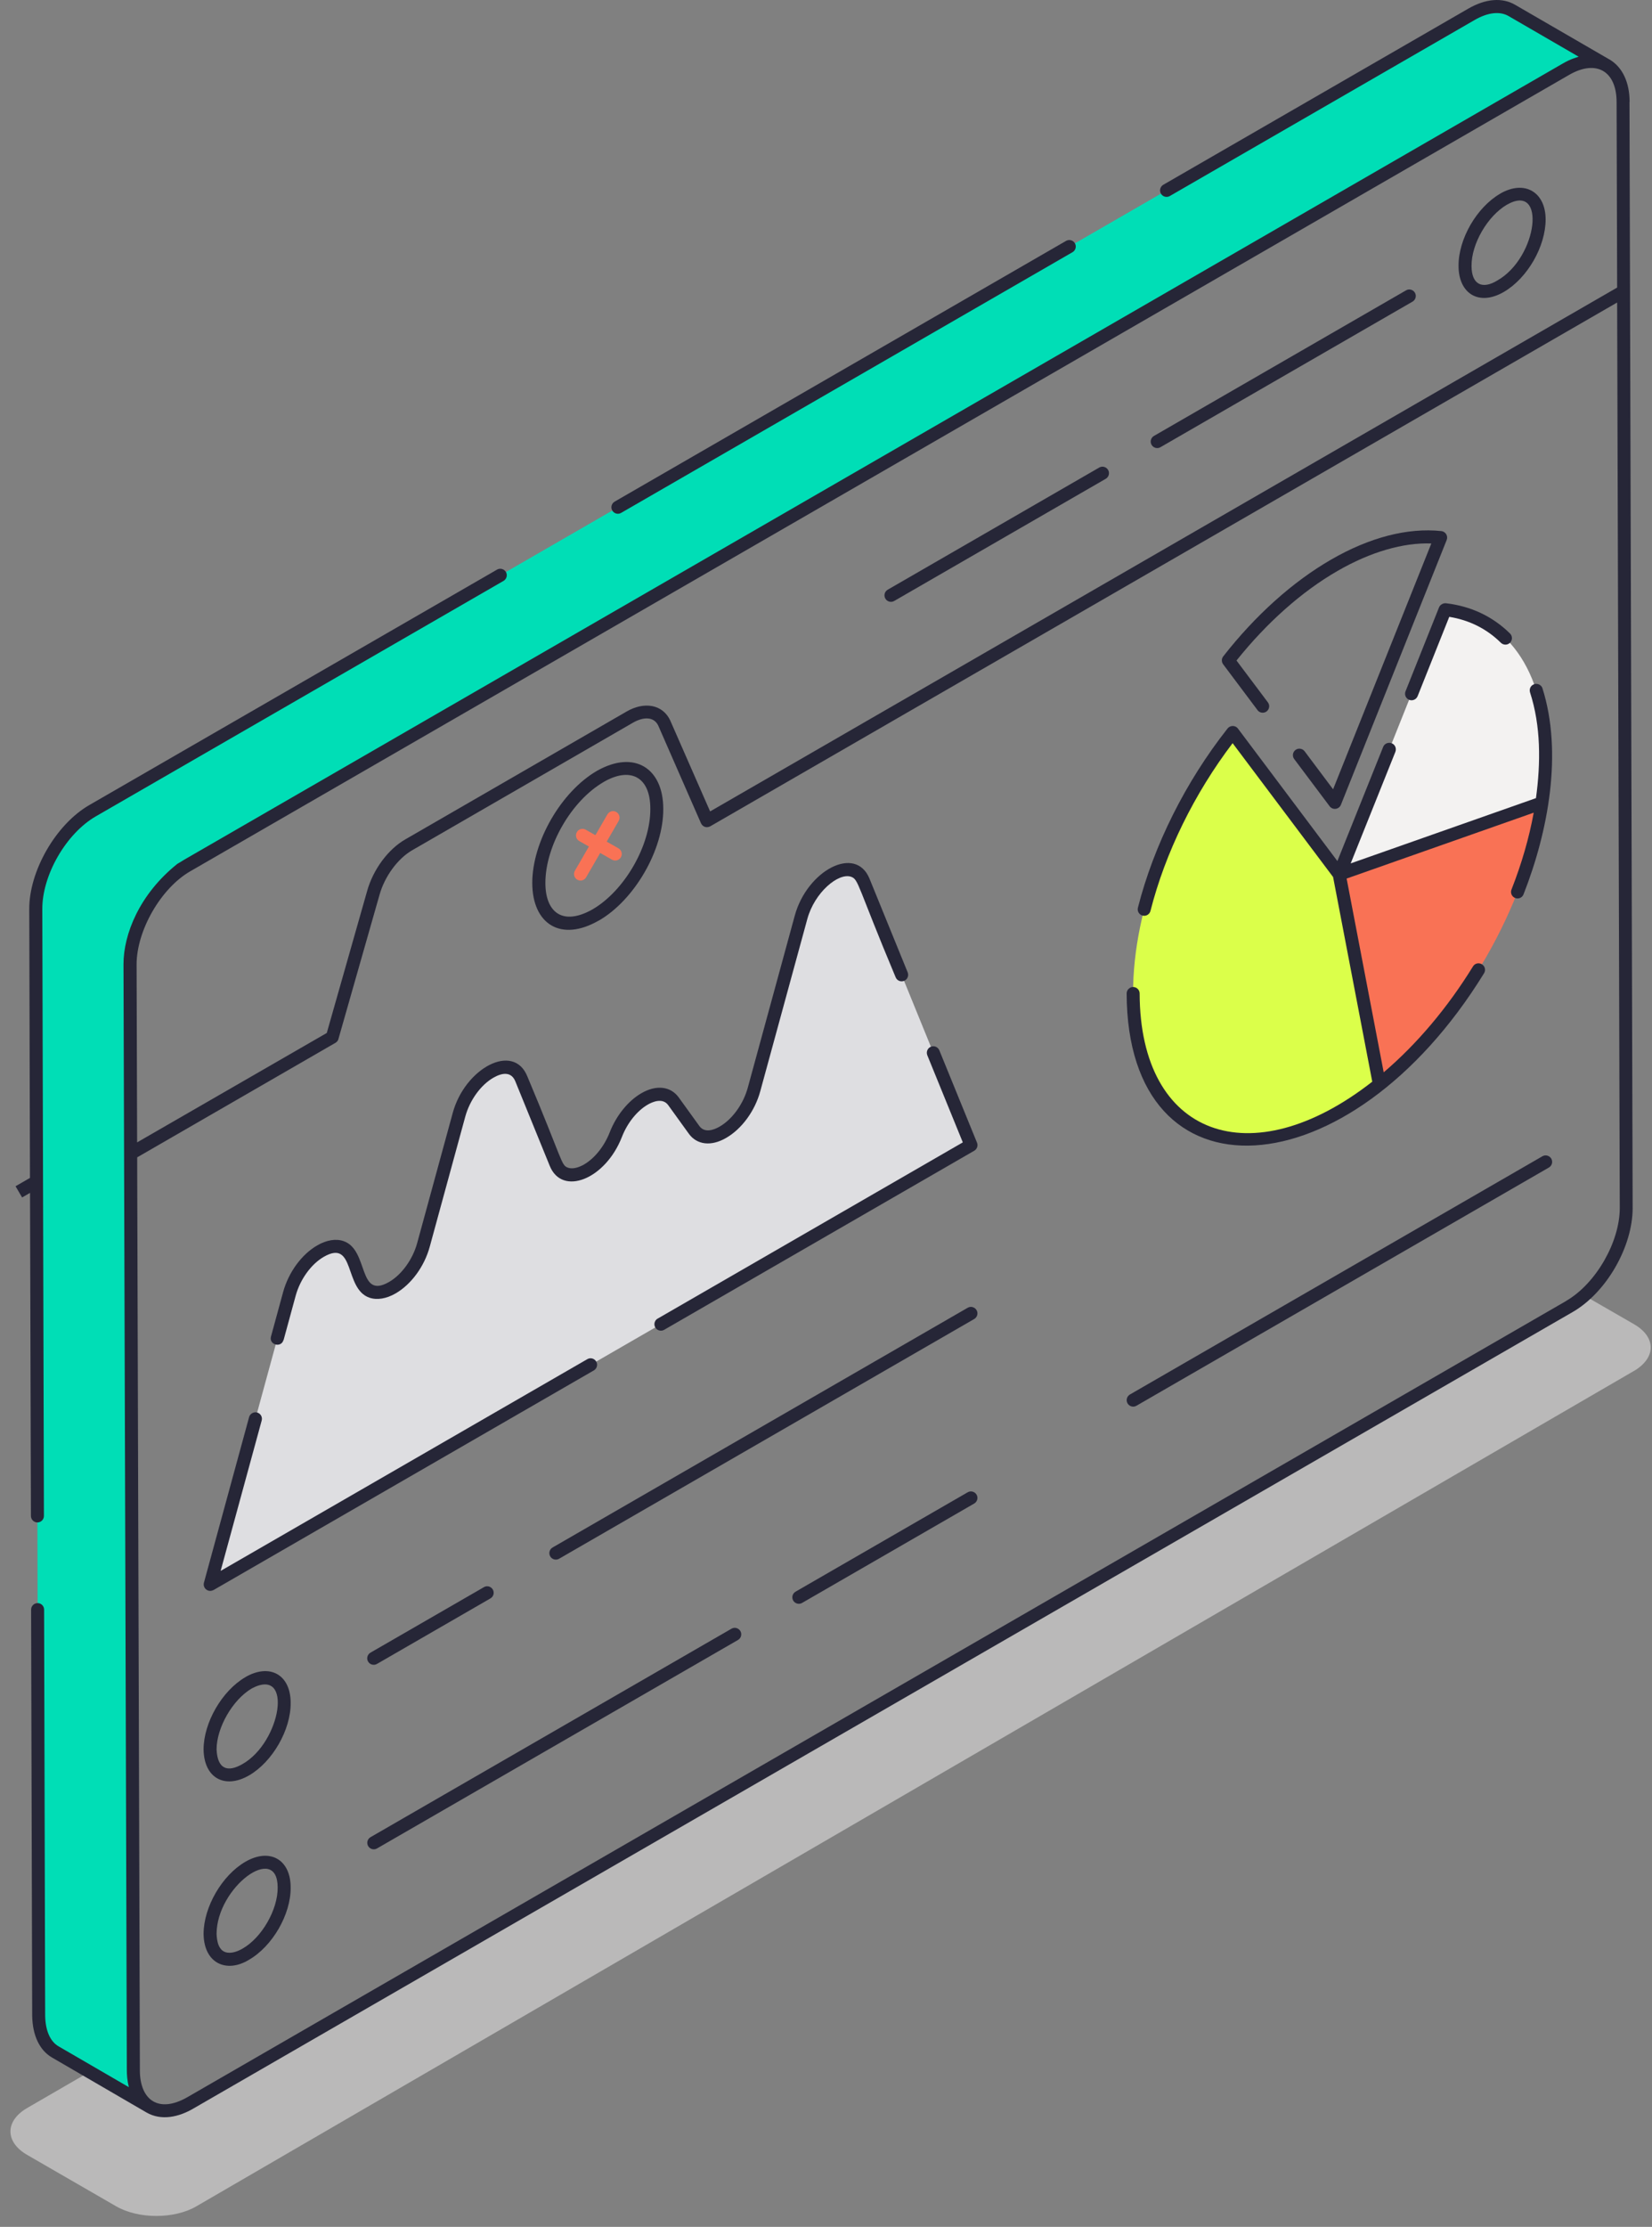
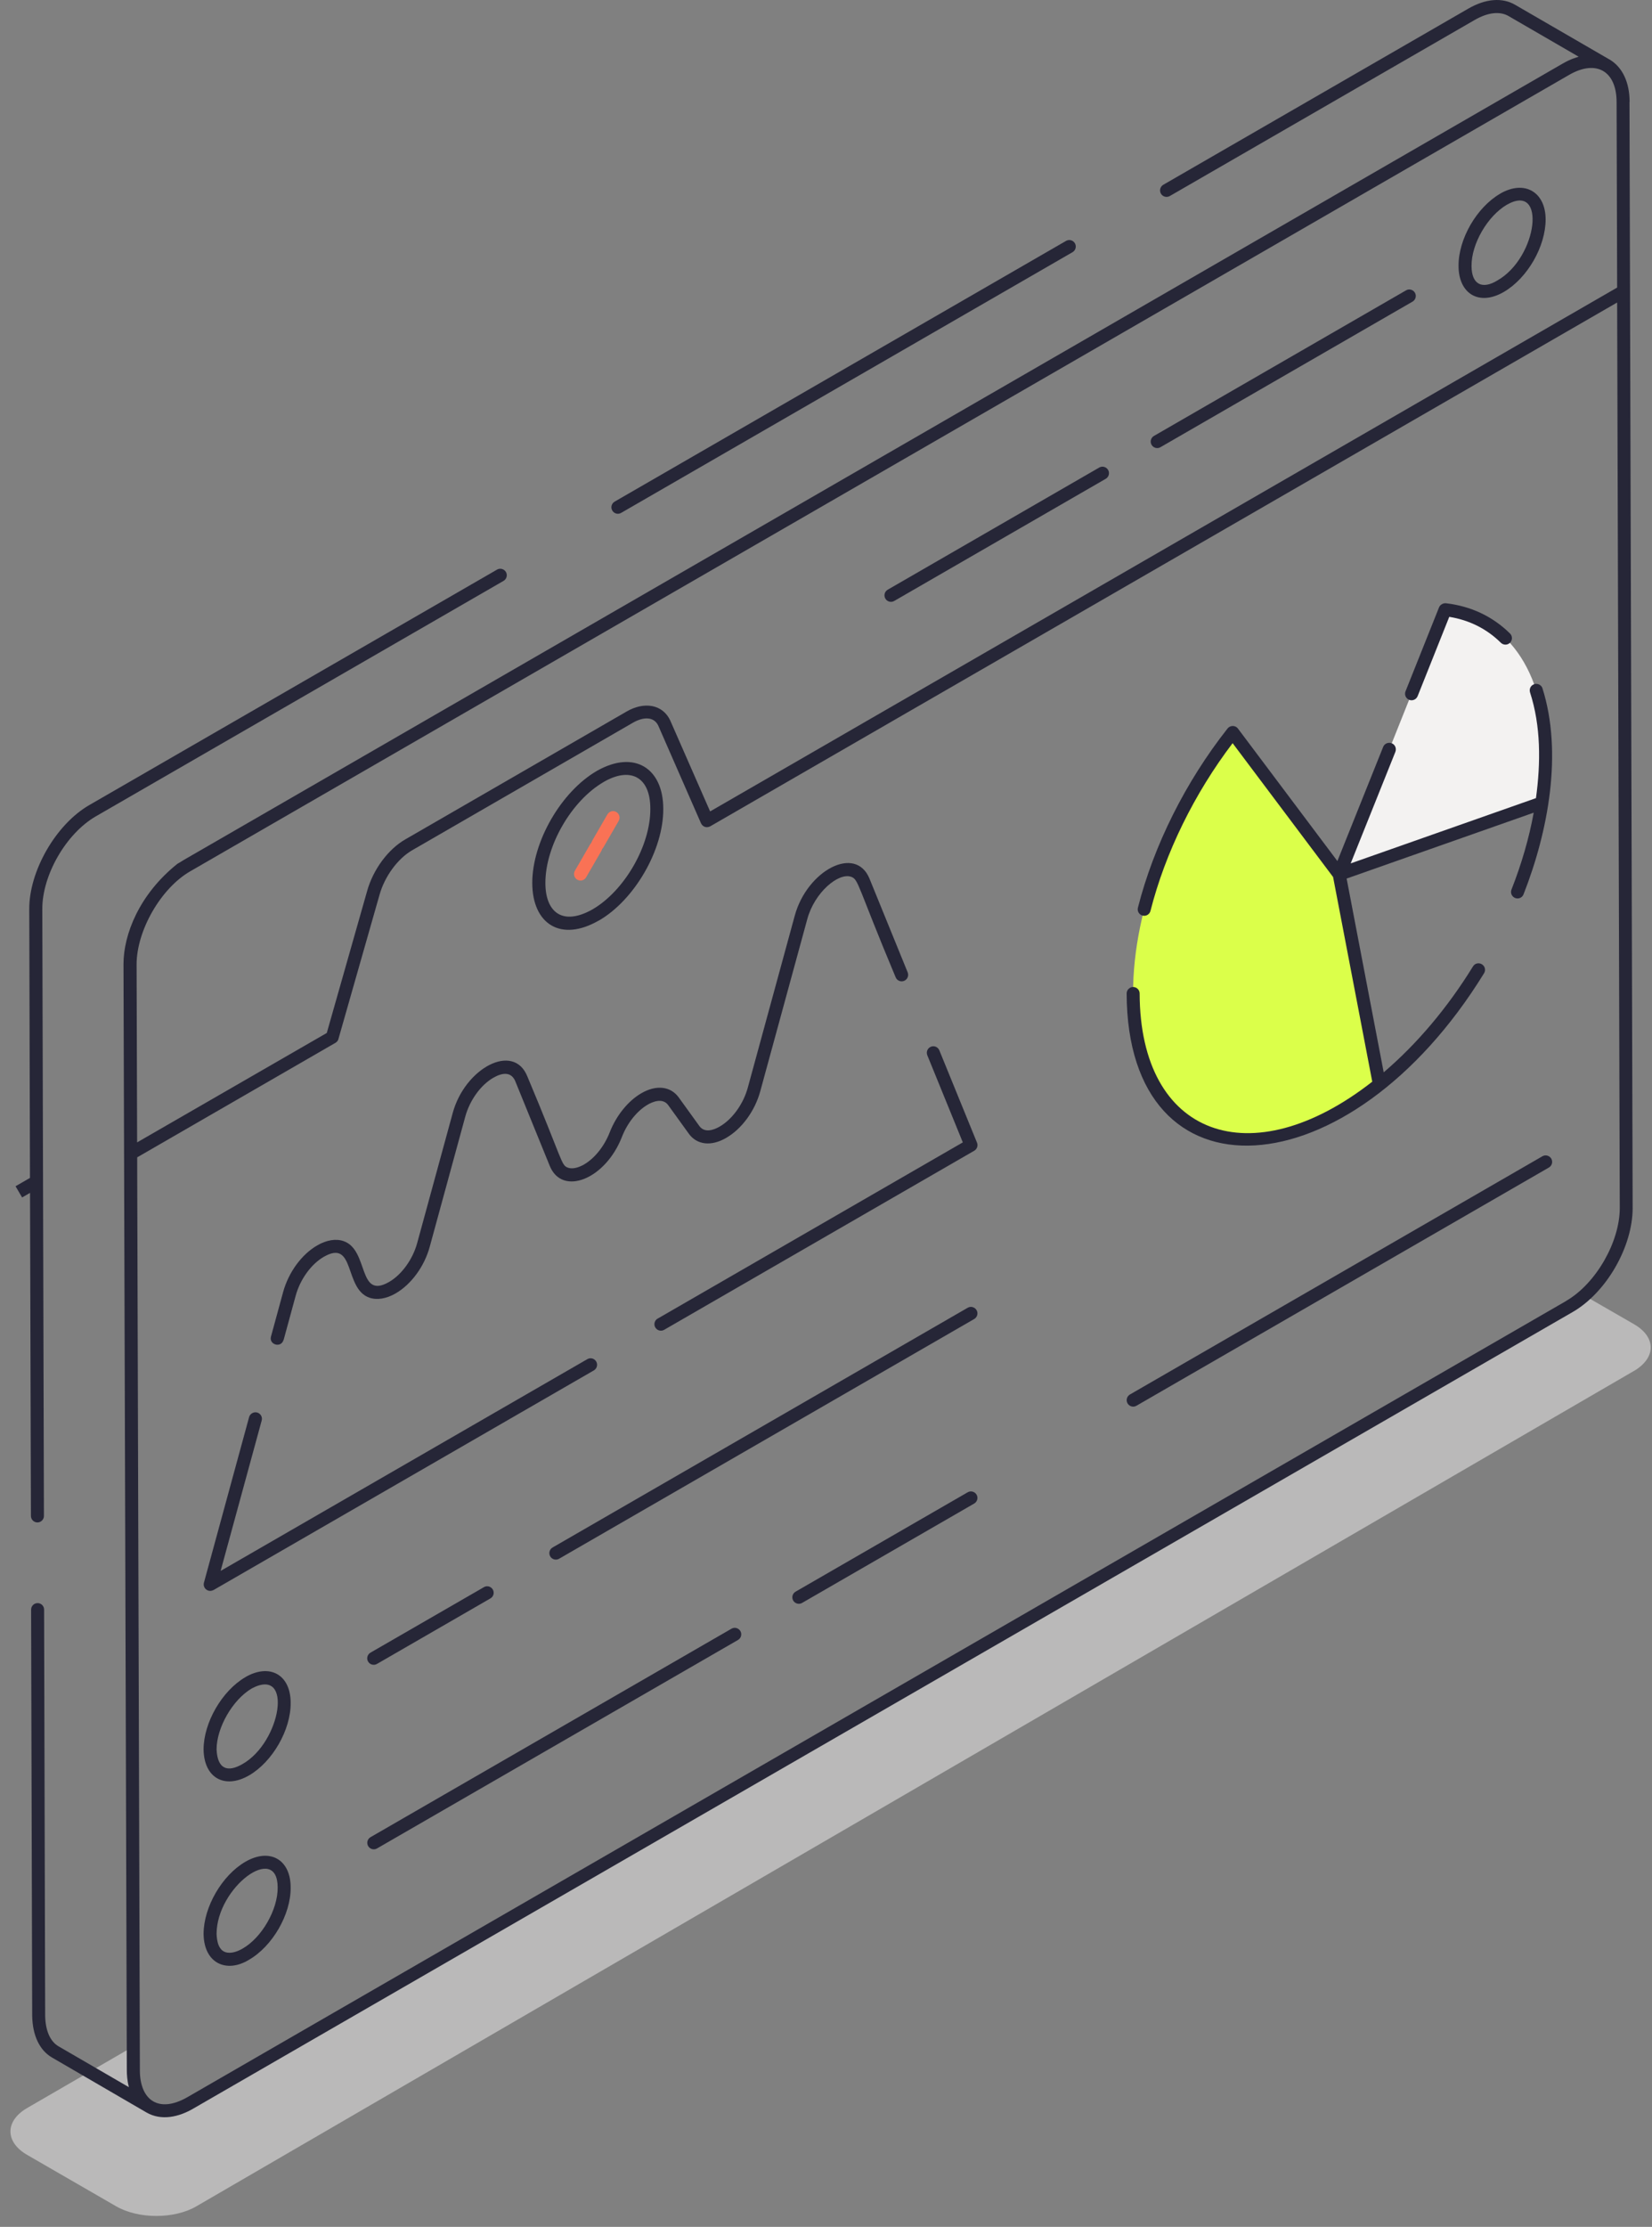
<svg xmlns="http://www.w3.org/2000/svg" width="141" height="190" viewBox="0 0 141 190" fill="none">
  <rect x="0" y="0" width="141" height="190" fill="#808080" stroke="none" />
  <g id="Web Analytics">
    <g id="Group">
      <g id="Group_2">
        <g id="Group_3">
          <g id="Group_4" opacity="0.5">
            <path id="Vector" d="M139.465 116.967L16.776 188.238C14.889 189.347 11.806 189.347 9.899 188.238L2.335 183.869C0.427 182.78 0.407 180.985 2.289 179.876L11.364 174.616V176.635C11.384 179.743 13.561 180.985 16.267 179.428L133.946 111.463C134.388 111.219 134.81 110.909 135.212 110.532L139.449 112.974C141.357 114.062 141.377 115.838 139.47 116.967H139.465Z" fill="#F3F2F1" />
          </g>
          <g id="Group_5">
-             <path id="Vector_2" d="M137.105 5.568C136.214 5.065 134.999 5.136 133.651 5.909L15.957 73.864C13.256 75.42 11.104 79.195 11.104 82.282L11.15 98.433L11.379 176.638C11.379 178.169 11.928 179.267 12.798 179.771L4.72 175.081C3.85 174.577 3.326 173.504 3.301 171.968L3.098 93.743L3.052 77.592C3.026 74.505 5.204 70.73 7.905 69.174L125.593 1.219C126.941 0.441 128.157 0.375 129.047 0.898L137.099 5.568H137.105Z" fill="#00DEB6" />
-           </g>
+             </g>
          <g id="Group_6">
            <g id="Group_7">
              <path id="Vector_3" d="M49.55 75.131C49.454 75.131 49.362 75.105 49.27 75.055C49.006 74.902 48.914 74.561 49.067 74.297L50.369 72.043C50.527 71.773 50.868 71.687 51.127 71.84C51.392 71.992 51.483 72.333 51.331 72.598L50.028 74.851C49.927 75.029 49.739 75.131 49.545 75.131H49.55Z" fill="#F97255" />
            </g>
            <g id="Group_8">
              <path id="Vector_4" d="M51.025 72.572C50.929 72.572 50.837 72.547 50.746 72.496C50.481 72.343 50.39 72.002 50.542 71.738L51.844 69.484C52.002 69.215 52.343 69.128 52.602 69.281C52.867 69.434 52.958 69.775 52.806 70.039L51.504 72.292C51.402 72.471 51.214 72.572 51.02 72.572H51.025Z" fill="#F97255" />
            </g>
            <g id="Group_9">
-               <path id="Vector_5" d="M52.511 73.421C52.419 73.421 52.323 73.396 52.236 73.35L49.438 71.758C49.174 71.605 49.082 71.269 49.235 71C49.388 70.73 49.723 70.644 49.993 70.791L52.791 72.383C53.055 72.536 53.147 72.872 52.994 73.141C52.892 73.319 52.704 73.421 52.511 73.421Z" fill="#F97255" />
-             </g>
+               </g>
          </g>
        </g>
        <g id="Group_10">
          <path id="Vector_6" d="M105.215 62.498L114.305 74.6L117.734 92.515C116.656 93.38 115.521 94.168 114.372 94.83C104.666 100.435 96.746 95.934 96.71 84.768C96.69 77.402 100.083 68.994 105.21 62.498H105.215Z" fill="#DBFF4A" />
-           <path id="Vector_7" d="M114.305 74.6L131.606 68.511C130.273 77.362 124.769 86.9 117.734 92.52L114.305 74.605V74.6Z" fill="#F97255" />
          <path id="Vector_8" d="M123.34 52.024C128.472 52.614 131.901 57.081 131.921 64.446C131.921 65.779 131.809 67.117 131.606 68.511L114.321 74.595L123.34 52.024Z" fill="#F3F2F1" />
        </g>
-         <path id="Vector_9" d="M71.032 74.621C72.131 73.985 73.234 74.056 73.703 75.201L82.874 97.705L17.941 135.195L24.706 110.417C25.164 108.738 26.263 107.395 27.362 106.759C28.46 106.124 29.564 106.195 30.032 107.339L30.826 109.288C31.289 110.437 32.392 110.508 33.496 109.873C34.595 109.237 35.694 107.899 36.152 106.22L39.183 95.131C39.641 93.457 40.735 92.115 41.839 91.479C42.937 90.843 44.041 90.914 44.509 92.064L47.449 99.282C47.912 100.411 49.016 100.498 50.125 99.857C51.071 99.307 52.023 98.229 52.577 96.81C53.121 95.411 54.072 94.322 55.029 93.773C55.985 93.224 56.941 93.213 57.491 93.981L59.246 96.413C59.805 97.191 60.757 97.171 61.703 96.621C62.812 95.981 63.916 94.617 64.363 92.964L68.377 78.273C68.834 76.595 69.933 75.257 71.032 74.621Z" fill="#DEDEE1" />
      </g>
      <g id="Group_11">
        <path id="Vector_10" d="M139.088 8.694C139.088 7.01 138.468 5.723 137.379 5.077C137.379 5.077 137.369 5.077 137.364 5.072L129.332 0.418C128.228 -0.233 126.804 -0.121 125.318 0.738L99.289 15.765C99.025 15.917 98.933 16.258 99.086 16.523C99.238 16.787 99.584 16.879 99.844 16.726L125.873 1.7C126.997 1.054 128.025 0.937 128.772 1.379L134.739 4.838C134.515 4.925 134.108 5.001 133.371 5.428L15.677 73.378C15.677 73.378 15.636 73.409 15.616 73.419C15.459 73.515 15.286 73.612 15.133 73.709C11.893 76.298 10.54 79.721 10.54 82.27C10.824 175.928 10.728 143.652 10.748 150.652L10.824 176.63C10.824 176.996 10.855 177.515 10.997 178.08L4.995 174.595C4.278 174.178 3.871 173.242 3.855 171.96L3.764 137.335C3.764 137.029 3.515 136.78 3.209 136.78C2.904 136.78 2.655 137.029 2.655 137.335L2.747 171.971C2.772 173.665 3.377 174.936 4.44 175.552C6.46 176.727 10.494 179.072 12.513 180.247C13.77 180.964 15.265 180.639 16.527 179.891L134.225 111.946C137.11 110.283 139.348 106.376 139.348 103.075L139.124 24.84L139.078 8.689L139.088 8.694ZM138.025 24.535L60.609 69.232L57.262 61.602C56.621 60.051 54.953 59.842 53.467 60.717L34.61 71.608C33.125 72.452 31.838 74.202 31.329 76.043L27.891 88.135L11.704 97.469L11.659 82.285C11.659 79.411 13.719 75.794 16.232 74.344L133.925 6.39C136.25 5.047 137.979 6.064 137.979 8.72L138.025 24.535ZM133.676 111L15.977 178.945C13.531 180.338 11.938 179.184 11.938 176.635C11.623 69.894 11.73 106.712 11.71 98.746L28.643 88.969C28.755 88.903 28.867 88.771 28.888 88.638L32.392 76.349C32.835 74.772 33.944 73.266 35.165 72.554L54.022 61.663C54.902 61.154 55.883 61.088 56.239 62.039L59.831 70.245C59.978 70.54 60.289 70.667 60.609 70.509L138.025 25.811L138.249 103.07C138.249 105.974 136.209 109.525 133.681 110.99L133.676 111Z" fill="#262637" />
        <path id="Vector_11" d="M53.014 43.761L91.542 21.517C91.806 21.364 91.898 21.023 91.745 20.759C91.588 20.489 91.247 20.403 90.987 20.555L52.46 42.8C52.196 42.953 52.104 43.294 52.257 43.558C52.414 43.828 52.755 43.914 53.014 43.761Z" fill="#262637" />
        <path id="Vector_12" d="M1.887 102.169L2.563 101.778L2.64 129.343C2.64 129.648 2.889 129.898 3.194 129.898C3.499 129.898 3.749 129.648 3.749 129.343L3.611 77.585C3.591 74.675 5.641 71.115 8.184 69.65L42.978 49.562C43.243 49.409 43.334 49.068 43.182 48.804C43.024 48.539 42.683 48.448 42.424 48.6L7.625 68.688C4.771 70.331 2.472 74.329 2.497 77.59L2.558 100.501L1.327 101.213" fill="#262637" />
        <path id="Vector_13" d="M128.04 16.528C126.046 17.682 124.469 20.389 124.489 22.693C124.489 25.023 126.198 26.152 128.35 24.911C130.37 23.736 131.921 21.029 131.921 18.72C131.921 16.411 130.146 15.307 128.04 16.523V16.528ZM127.796 23.934C126.539 24.702 125.598 24.305 125.598 22.693C125.578 20.806 126.972 18.435 128.594 17.479C132.008 15.505 131.265 21.965 127.796 23.934Z" fill="#262637" />
        <path id="Vector_14" d="M51.112 78.546C54.149 76.796 56.636 72.513 56.611 69.008C56.611 65.575 54.174 63.952 50.954 65.768C47.892 67.543 45.43 71.821 45.43 75.326C45.43 78.831 47.861 80.413 51.107 78.541L51.112 78.546ZM51.514 66.724C53.747 65.427 55.507 66.216 55.507 69.008C55.527 72.157 53.289 76.018 50.563 77.595C48.019 79.024 46.549 77.844 46.549 75.331C46.549 72.183 48.767 68.322 51.519 66.724H51.514Z" fill="#262637" />
        <path id="Vector_15" d="M93.821 39.891L75.768 50.314C75.503 50.467 75.412 50.808 75.564 51.072C75.722 51.342 76.063 51.428 76.322 51.276L94.375 40.853C94.64 40.7 94.731 40.359 94.579 40.095C94.421 39.83 94.08 39.739 93.821 39.891Z" fill="#262637" />
        <path id="Vector_16" d="M120.008 24.773L98.49 37.195C98.226 37.348 98.134 37.689 98.287 37.953C98.445 38.223 98.785 38.309 99.045 38.157L120.562 25.735C120.827 25.582 120.918 25.241 120.766 24.977C120.608 24.707 120.267 24.621 120.008 24.773Z" fill="#262637" />
-         <path id="Vector_17" d="M107.326 60.589C107.515 60.838 107.866 60.884 108.105 60.701C108.349 60.518 108.4 60.172 108.217 59.928L105.536 56.357C108.14 53.106 111.116 50.466 114.163 48.711C116.971 47.089 119.779 46.28 122.165 46.371L113.781 67.344L111.35 64.099C111.162 63.855 110.816 63.804 110.572 63.987C110.328 64.17 110.277 64.516 110.46 64.76L113.486 68.794C113.746 69.135 114.28 69.074 114.448 68.667L123.477 46.071C123.614 45.72 123.375 45.354 123.024 45.313C120.16 45.008 116.905 45.843 113.614 47.745C110.343 49.632 107.158 52.486 104.406 56.001C104.249 56.199 104.249 56.474 104.396 56.677L107.331 60.589H107.326Z" fill="#262637" />
        <path id="Vector_18" d="M130.944 58.382C130.654 58.468 130.502 58.779 130.588 59.069C131.524 61.953 131.504 65.097 131.097 68.098C130.405 68.342 114.545 73.927 115.282 73.668L119.097 64.15C119.209 63.86 119.077 63.53 118.787 63.418C118.497 63.306 118.166 63.438 118.054 63.728C117.876 64.176 114.046 73.724 114.148 73.469L105.658 62.161C105.429 61.856 104.986 61.887 104.778 62.151C101.192 66.699 98.475 72.126 97.122 77.447C97.046 77.742 97.224 78.047 97.524 78.119C97.814 78.195 98.124 78.017 98.195 77.717C99.452 72.767 101.934 67.711 105.205 63.408L113.781 74.828L117.124 92.291C106.787 100.374 97.3 96.976 97.27 84.767C97.27 84.462 97.02 84.213 96.715 84.213C96.41 84.213 96.161 84.462 96.161 84.767C96.212 102.917 115.15 101.752 126.666 83.038C126.829 82.778 126.748 82.438 126.483 82.275C126.219 82.112 125.878 82.193 125.72 82.458C123.553 85.978 120.928 89.086 118.1 91.492L114.936 74.96L130.904 69.339C130.512 71.486 129.876 73.693 129.006 75.901C128.894 76.186 129.037 76.506 129.317 76.618C129.607 76.73 129.927 76.593 130.034 76.308C132.155 70.921 133.386 64.222 131.651 58.728C131.565 58.438 131.229 58.285 130.939 58.372L130.944 58.382Z" fill="#262637" />
        <path id="Vector_19" d="M122.826 51.816L119.962 58.988C119.85 59.273 119.987 59.593 120.272 59.711C120.557 59.822 120.878 59.685 120.995 59.4L123.696 52.63C125.41 52.909 126.895 53.652 128.101 54.842C128.32 55.056 128.671 55.056 128.884 54.837C129.103 54.619 129.098 54.268 128.884 54.054C127.394 52.589 125.552 51.719 123.406 51.47C123.192 51.45 122.922 51.582 122.826 51.816Z" fill="#262637" />
        <path id="Vector_20" d="M131.646 98.654L96.441 118.981C96.176 119.133 96.085 119.474 96.237 119.739C96.395 120.008 96.736 120.095 96.995 119.942L132.201 99.615C132.465 99.463 132.557 99.122 132.404 98.857C132.247 98.593 131.906 98.501 131.646 98.654Z" fill="#262637" />
        <path id="Vector_21" d="M56.133 112.501C55.868 112.654 55.777 112.995 55.929 113.259C56.087 113.529 56.428 113.615 56.687 113.462L83.154 98.182C83.393 98.044 83.495 97.749 83.388 97.495L80.173 89.615C80.056 89.331 79.735 89.193 79.451 89.31C79.166 89.427 79.034 89.748 79.145 90.033L82.177 97.47L56.133 112.506V112.501Z" fill="#262637" />
        <path id="Vector_22" d="M24.203 114.342L25.235 110.557C25.617 109.158 26.558 107.856 27.636 107.235C30.343 105.674 29.346 109.967 31.528 110.72C32.184 110.944 32.977 110.811 33.771 110.354C35.104 109.58 36.223 108.054 36.681 106.365L39.712 95.271C40.094 93.877 41.03 92.575 42.108 91.954C42.892 91.502 43.645 91.431 43.985 92.265L46.925 99.483C47.983 102.077 51.666 100.638 53.081 97.006C53.548 95.805 54.378 94.773 55.293 94.244C55.654 94.035 56.55 93.623 57.033 94.294L58.788 96.726C59.48 97.687 60.701 97.83 61.972 97.092C63.315 96.319 64.434 94.788 64.892 93.099L68.906 78.408C69.526 76.14 71.556 74.441 72.639 74.807C73.296 75.036 73.148 75.524 76.444 83.383C76.561 83.668 76.877 83.805 77.167 83.689C77.451 83.572 77.584 83.251 77.472 82.966L74.216 74.975C73.021 72.05 68.885 74.288 67.837 78.113L63.824 92.804C63.442 94.198 62.501 95.505 61.418 96.126C60.97 96.385 60.151 96.716 59.688 96.07L57.933 93.638C57.242 92.682 56.021 92.534 54.739 93.277C53.615 93.928 52.608 95.169 52.048 96.594C51.58 97.799 50.756 98.832 49.84 99.361C49.332 99.651 48.843 99.753 48.497 99.636C47.872 99.422 48.111 99.208 45.008 91.838C43.828 88.907 39.677 91.136 38.639 94.966L35.607 106.06C35.226 107.454 34.285 108.756 33.212 109.377C30.51 110.933 31.507 106.64 29.32 105.892C28.664 105.669 27.87 105.801 27.077 106.259C25.739 107.032 24.625 108.558 24.162 110.252L23.129 114.036C22.936 114.743 24.004 115.038 24.198 114.326L24.203 114.342Z" fill="#262637" />
        <path id="Vector_23" d="M18.216 135.671L50.685 116.926C50.949 116.773 51.041 116.433 50.888 116.168C50.73 115.899 50.39 115.812 50.13 115.965L18.831 134.033L22.336 121.199C22.417 120.904 22.244 120.599 21.944 120.517C21.659 120.441 21.344 120.614 21.263 120.904L17.407 135.035C17.28 135.513 17.788 135.91 18.221 135.661L18.216 135.671Z" fill="#262637" />
        <path id="Vector_24" d="M20.947 143.097C18.953 144.252 17.376 146.979 17.376 149.263C17.407 151.704 19.182 152.676 21.257 151.481C23.252 150.326 24.828 147.599 24.808 145.29C24.808 142.889 23.033 141.892 20.947 143.092V143.097ZM20.703 150.509C19.426 151.252 18.561 150.946 18.485 149.268C18.485 147.406 19.859 145.01 21.502 144.054C25.052 142.187 23.984 148.647 20.703 150.509Z" fill="#262637" />
        <path id="Vector_25" d="M41.305 135.418L31.619 141.008C31.355 141.161 31.263 141.502 31.416 141.766C31.573 142.036 31.914 142.122 32.174 141.97L41.859 136.379C42.124 136.227 42.215 135.886 42.062 135.621C41.905 135.352 41.564 135.265 41.305 135.418Z" fill="#262637" />
        <path id="Vector_26" d="M82.594 111.58L47.165 132.034C46.9 132.186 46.809 132.527 46.961 132.792C47.119 133.061 47.46 133.148 47.719 132.995L83.149 112.541C83.413 112.389 83.505 112.048 83.352 111.783C83.194 111.519 82.854 111.427 82.594 111.58Z" fill="#262637" />
        <path id="Vector_27" d="M20.947 158.846C18.953 160.001 17.376 162.707 17.376 165.012C17.412 167.555 19.37 168.369 21.257 167.209C23.252 166.054 24.828 163.348 24.808 161.044C24.808 158.648 23.033 157.646 20.947 158.846ZM20.703 166.258C20.281 166.502 19.904 166.614 19.574 166.614C18.597 166.614 18.511 165.505 18.485 165.017C18.485 161.029 23.699 157.178 23.699 161.044C23.719 162.931 22.346 165.327 20.703 166.258Z" fill="#262637" />
        <path id="Vector_28" d="M62.435 138.963L31.624 156.751C31.36 156.904 31.268 157.245 31.421 157.509C31.579 157.779 31.919 157.865 32.179 157.713L62.99 139.924C63.254 139.771 63.346 139.431 63.193 139.166C63.035 138.901 62.695 138.81 62.435 138.963Z" fill="#262637" />
        <path id="Vector_29" d="M82.594 127.324L67.904 135.804C67.639 135.956 67.547 136.297 67.7 136.562C67.858 136.831 68.199 136.918 68.458 136.765L83.149 128.285C83.413 128.133 83.505 127.792 83.352 127.527C83.195 127.263 82.854 127.171 82.594 127.324Z" fill="#262637" />
      </g>
    </g>
  </g>
</svg>